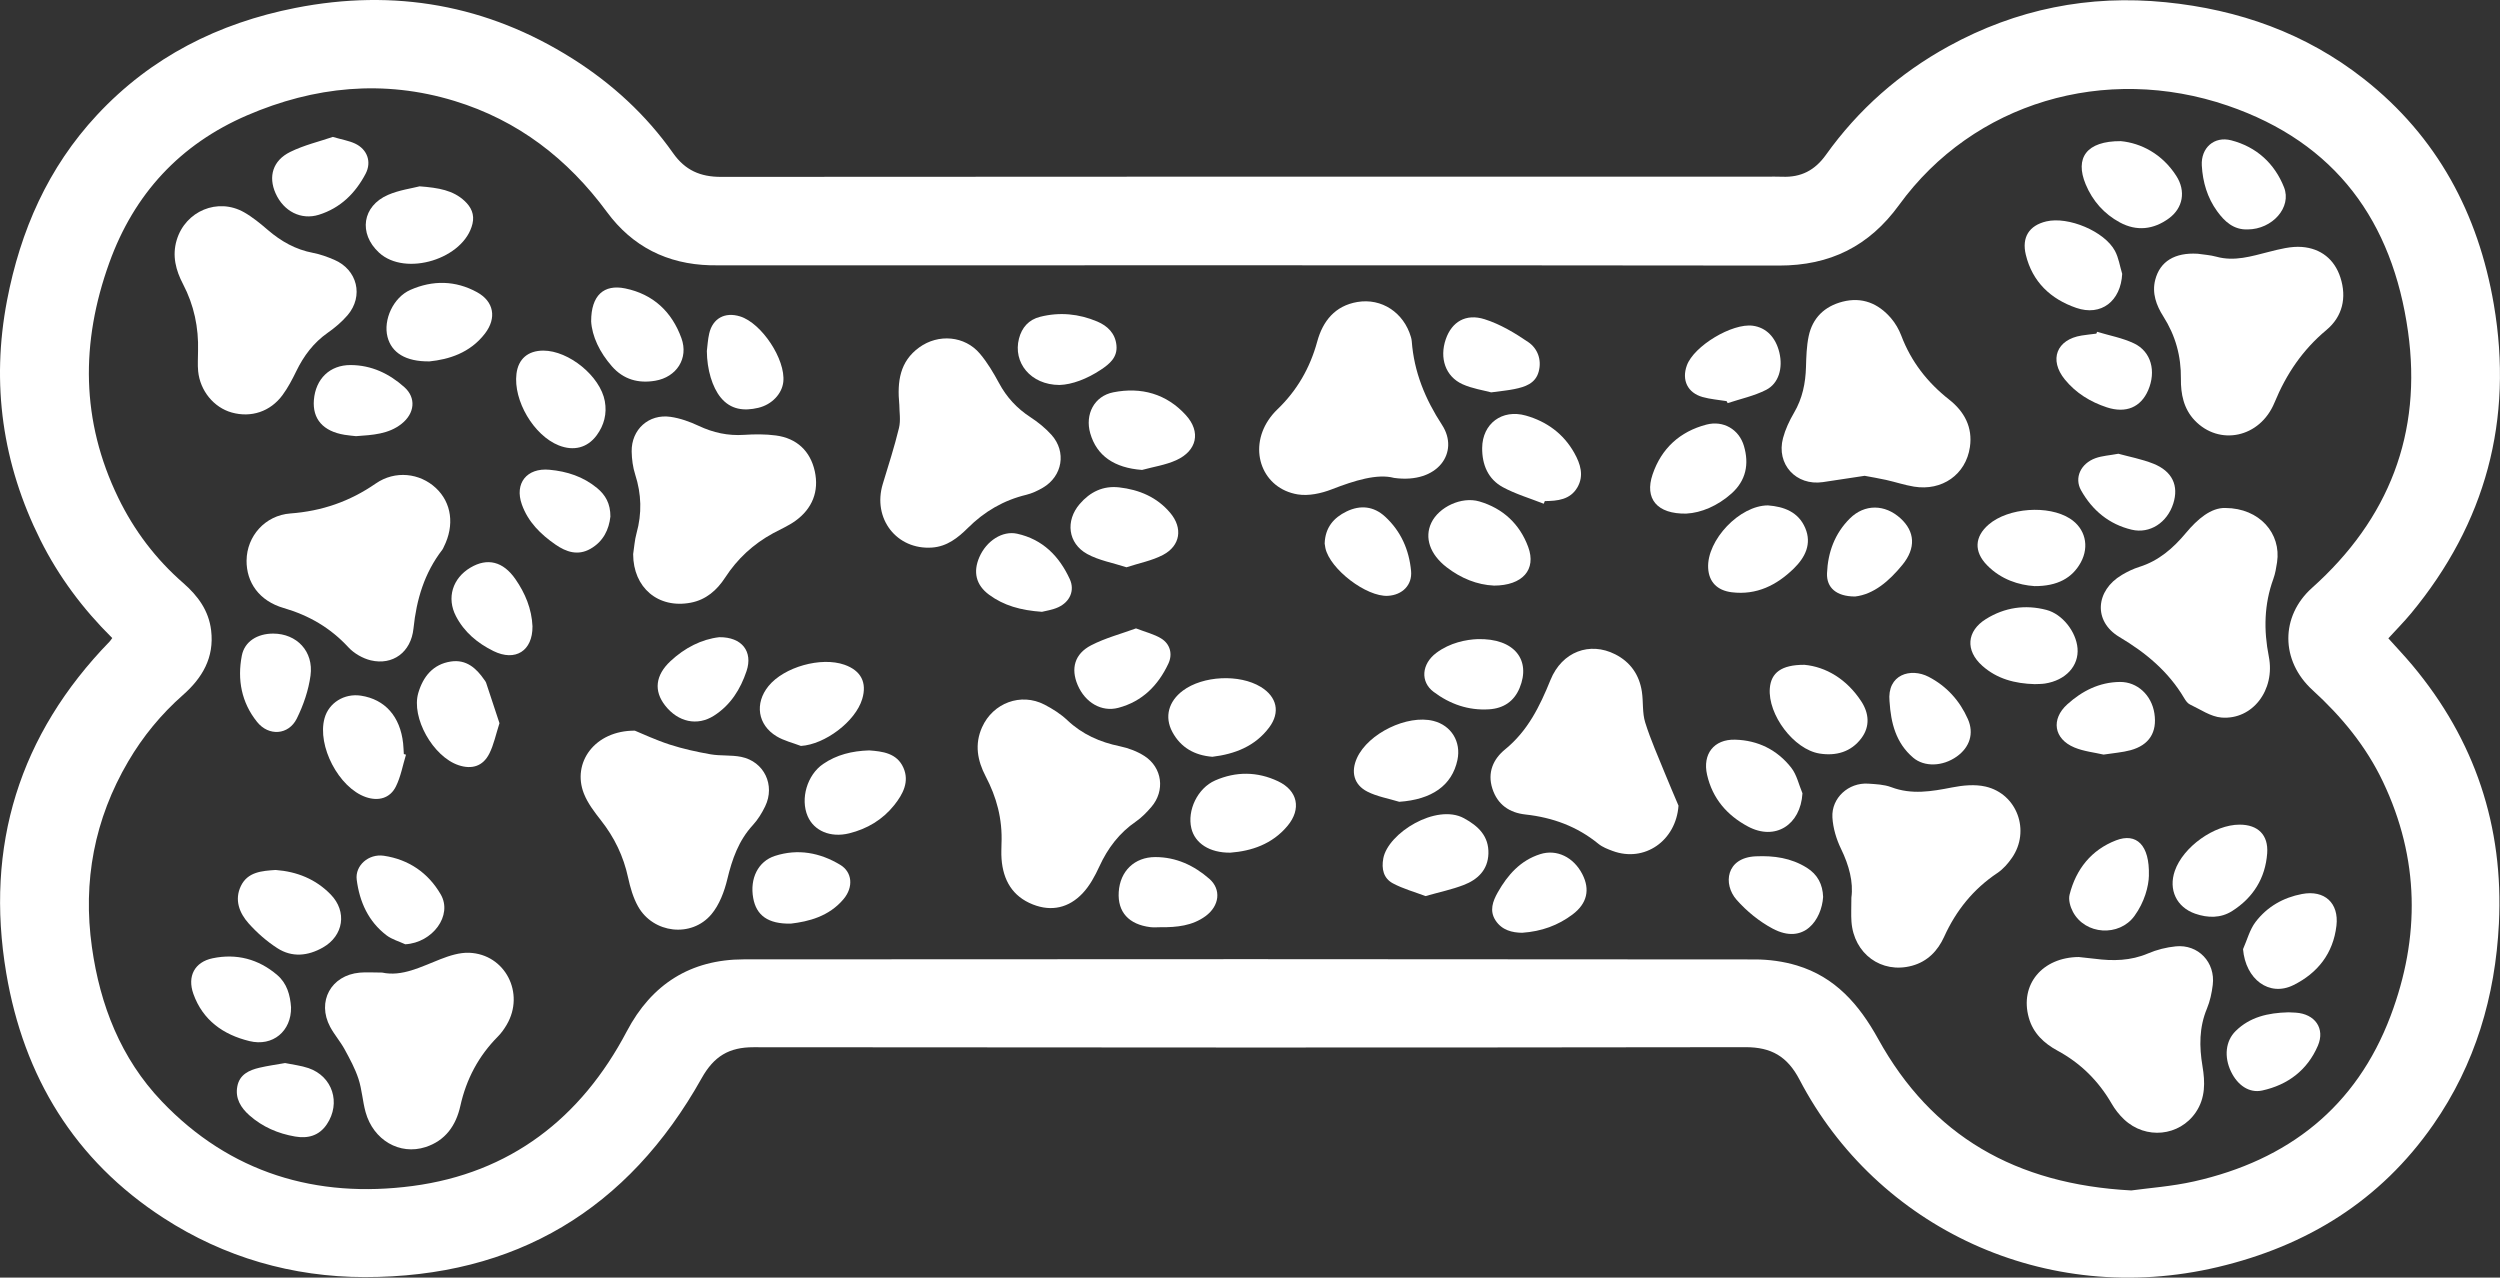
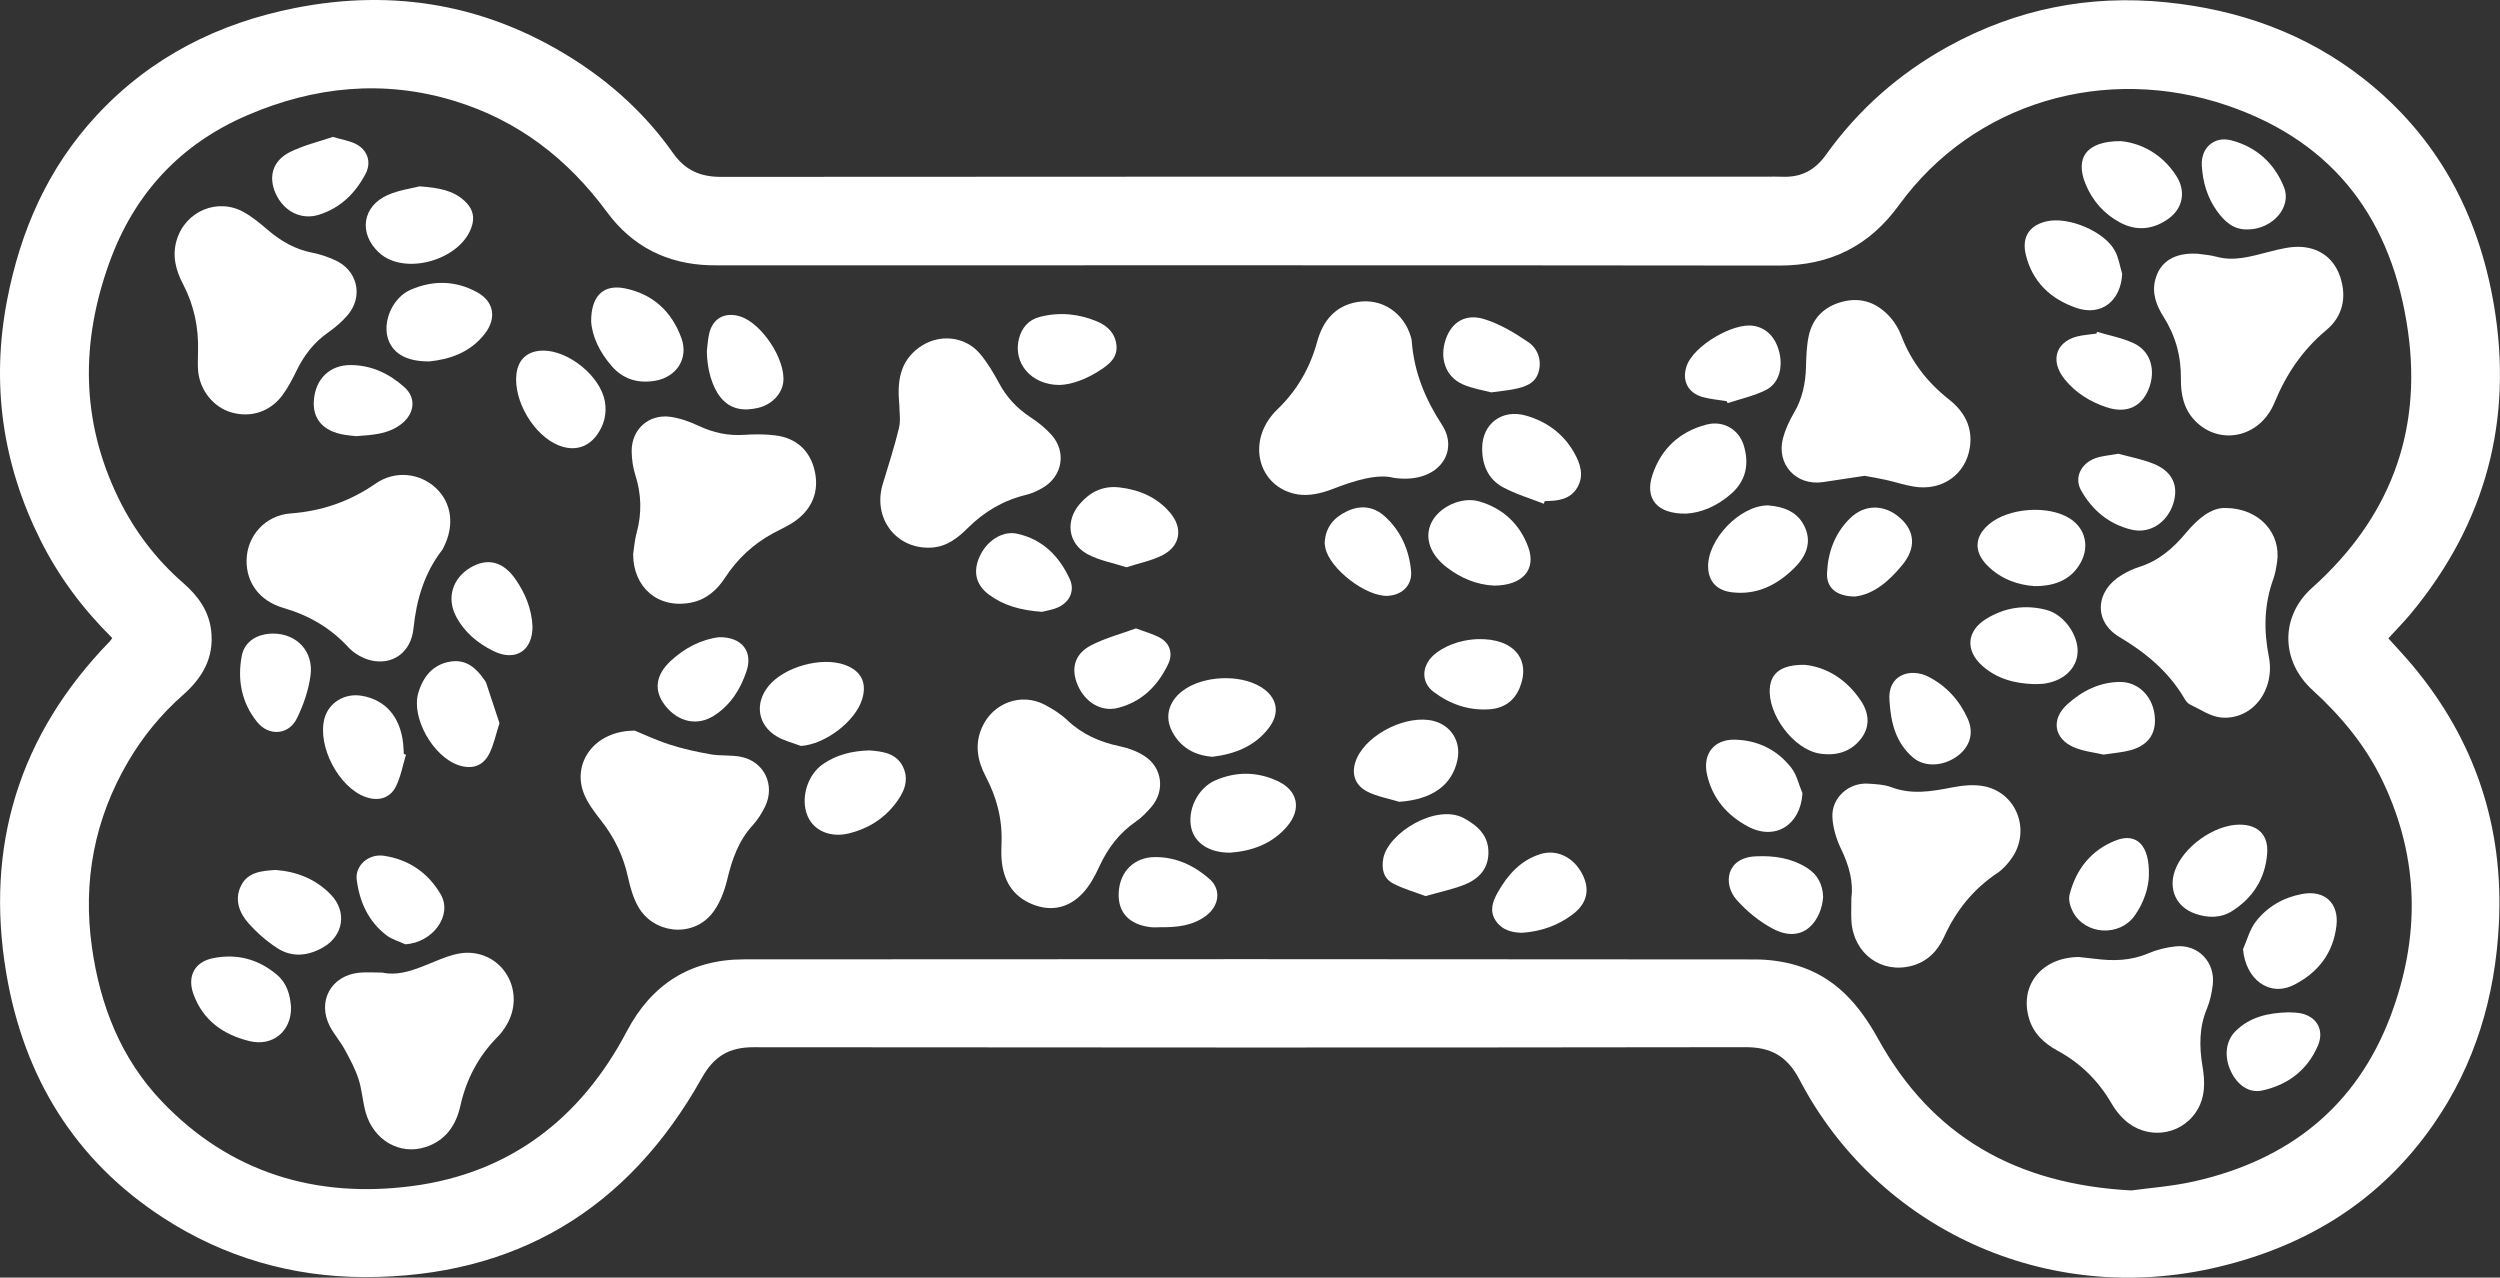
<svg xmlns="http://www.w3.org/2000/svg" id="Layer_2" data-name="Layer 2" viewBox="0 0 936.8 478.75">
  <rect x="0" y="0" width="936.8" height="478.75" fill="#333333" stroke="none" />
  <defs>
    <style>
      .cls-1 {
        fill: #fff;
        stroke-width: 0px;
      }
    </style>
  </defs>
  <g id="Layer_1-2" data-name="Layer 1">
    <g>
      <path class="cls-1" d="M42.08,239.11c-11.03-10.92-20.09-23.04-26.94-36.76C.91,173.84-3.36,143.89,2.63,112.6c5.01-26.15,15.35-49.79,33.72-69.51C56.62,21.33,81.84,8.66,110.69,2.97c37.05-7.3,71.84-1.21,103.86,19.01,14.78,9.34,27.56,21.05,37.66,35.39,4.52,6.42,10.2,8.92,17.97,8.91,130.57-.12,261.14-.08,391.71-.08,2,0,4-.05,6,.03,6.95.28,12.16-2.38,16.29-8.16,12.19-17.07,27.61-30.64,46.01-40.74,25.39-13.93,52.54-19.37,81.34-16.49,27.38,2.74,52.47,11.61,74.23,28.71,27.51,21.62,42.92,50.51,48.73,84.56,7.37,43.2-3.02,81.91-31.03,115.75-2.63,3.17-5.54,6.1-8.5,9.34,3.01,3.36,6.11,6.62,8.99,10.06,23.48,28.04,34.26,60.43,32.44,96.86-1.37,27.25-8.87,52.72-24.6,75.33-19.82,28.47-47.28,45.42-80.76,53.35-64.57,15.29-127.79-14.86-156.71-70.22-4.55-8.71-10.58-12.2-20.28-12.18-123.9.18-247.8.16-371.7.02-9.16-.01-14.81,3.39-19.4,11.58-27.58,49.24-69.79,74.61-126.34,74.55-27.01-.03-52.53-7.38-75.31-22.14-33.34-21.59-52.4-52.98-58.94-91.71-8.05-47.73,4.83-89.4,38.72-124.29.27-.28.48-.62.98-1.3ZM798.58,446.09c6.54-.91,15.23-1.51,23.62-3.4,35.18-7.93,60.71-27.79,73.62-62.05,11.12-29.51,10.82-58.91-2.88-87.71-6.33-13.32-15.52-24.44-26.38-34.34-12.06-11-12.06-27.7-.18-38.32,28.8-25.74,41.32-57.92,35.95-96.06-5.79-41.13-26.97-70.74-67.57-84.63-45.97-15.73-95.26-1.15-123.13,37.22-11.25,15.49-25.89,22.73-45.01,22.71-132.31-.16-264.62-.08-396.92-.09-1.2,0-2.4.02-3.6-.02-16.09-.45-29.12-7-38.67-19.96-14.68-19.93-33.31-34.34-57.13-41.62-26.54-8.11-52.55-5.43-77.66,5.38-25.11,10.81-42.38,29.42-51.69,55.29-10.75,29.83-10.64,59.22,3.38,88.07,5.95,12.26,14.05,22.94,24.32,31.9,5.5,4.8,9.58,10.3,10.47,17.78,1.21,10.16-3.28,17.78-10.56,24.19-8.17,7.2-15.01,15.52-20.51,24.9-12.68,21.6-17.09,44.94-13.6,69.63,3.06,21.71,10.82,41.63,26.13,57.7,25.66,26.94,58.05,36.5,93.99,31.76,36.53-4.82,63.15-25.33,80.31-57.97,9.29-17.67,23.93-26.94,43.81-26.96,126.31-.12,252.61-.09,378.92.03,5.25,0,10.68.74,15.7,2.25,14.4,4.34,23.35,14.64,30.5,27.58,20.06,36.29,51.5,54.43,94.78,56.73Z" />
      <path class="cls-1" d="M375.28,316.23c.41-9.52-1.91-17.62-5.93-25.31-3.09-5.93-4.22-12-1.35-18.41,4.08-9.11,14.55-13.05,23.4-8.47,3.05,1.58,6.06,3.49,8.54,5.83,5.63,5.33,12.25,8.23,19.73,9.78,3.18.66,6.45,1.89,9.17,3.64,6.73,4.34,7.8,13.05,2.6,19.09-1.73,2.01-3.63,3.98-5.8,5.47-6.24,4.29-10.54,9.98-13.68,16.81-1.65,3.59-3.62,7.26-6.3,10.09-5.09,5.39-11.56,6.96-18.63,4.17-7.66-3.03-11.14-9.12-11.73-17.07-.16-2.12-.02-4.26-.02-5.63Z" />
      <path class="cls-1" d="M143.18,364.44c7.49,1.62,14.53-2.15,21.86-5.01,3.4-1.33,7.19-2.54,10.75-2.41,13.49.51,21.01,15.13,14.1,26.94-.93,1.6-2.04,3.16-3.34,4.47-7.24,7.3-11.82,15.95-14.05,25.99-1.63,7.31-5.57,12.99-13.04,15.41-9.68,3.13-19.56-2.6-22.47-13.11-1.13-4.09-1.35-8.46-2.67-12.48-1.26-3.85-3.25-7.49-5.2-11.07-1.59-2.91-3.84-5.46-5.4-8.38-5.07-9.49.32-19.35,11.05-20.32,2.51-.23,5.06-.03,8.39-.03Z" />
-       <path class="cls-1" d="M628.97,301.89c-.93,13.14-12.73,21.41-24.68,16.98-1.86-.69-3.82-1.44-5.33-2.67-7.99-6.53-17.15-9.87-27.33-10.99-5.97-.65-10.47-3.64-12.42-9.73-1.93-6.06.38-11.08,4.77-14.66,8.52-6.95,13-16.13,17.01-26.01,4.32-10.67,14.74-14.45,24.24-9.64,5.74,2.9,9.08,7.74,10.02,14.06.57,3.81.11,7.89,1.24,11.49,2.04,6.55,4.88,12.84,7.45,19.22,1.62,4.01,3.35,7.96,5.02,11.94Z" />
      <path class="cls-1" d="M698.69,178.3c-5.37.81-10.49,1.61-15.62,2.36-10.03,1.47-17.55-6.69-14.94-16.49.88-3.3,2.39-6.53,4.12-9.48,3.15-5.36,4.32-11.08,4.49-17.18.11-3.85.22-7.76,1-11.51,1.44-6.87,5.95-11.21,12.69-12.95,7.32-1.88,13.41.62,18.19,6.2,1.61,1.88,2.94,4.18,3.82,6.5,3.69,9.75,9.79,17.58,17.96,24,5.69,4.47,8.86,10.37,7.76,17.8-1.51,10.27-10.43,16.53-20.96,14.8-3.53-.58-6.97-1.74-10.47-2.52-2.71-.61-5.46-1.05-8.05-1.54Z" />
      <path class="cls-1" d="M336.98,151.56c-.8-8.54.14-16.08,7.49-21.39,7.15-5.17,17.04-4.37,22.72,2.36,2.8,3.32,5.08,7.16,7.15,11,2.85,5.31,6.7,9.48,11.74,12.77,2.87,1.87,5.63,4.1,7.92,6.64,5.71,6.36,4.15,15.5-3.22,19.82-1.93,1.13-4.04,2.12-6.2,2.65-8.52,2.06-15.7,6.25-21.92,12.44-3.68,3.66-7.78,6.93-13.37,7.33-13.29.94-22.44-10.87-18.49-23.85,2.12-6.97,4.36-13.91,6.07-20.97.7-2.89.12-6.08.12-8.78Z" />
      <path class="cls-1" d="M779.01,358.62c1.98.22,3.97.4,5.95.65,6.82.89,13.45.78,19.98-2.01,3.25-1.39,6.85-2.29,10.36-2.64,8.43-.85,14.91,6,13.86,14.45-.37,3.01-1.02,6.09-2.18,8.88-2.94,7.06-2.9,14.19-1.67,21.56,1,5.97,1.16,11.92-2.52,17.32-6.1,8.95-18.73,10.3-26.86,2.63-1.81-1.71-3.43-3.77-4.67-5.93-4.93-8.52-11.63-15.15-20.29-19.84-5.07-2.75-9.12-6.55-10.73-12.3-3.5-12.43,5.04-22.69,18.77-22.78Z" />
      <path class="cls-1" d="M693.75,336.37c.8-5.83-.86-12.08-3.87-18.27-1.76-3.61-3.01-7.79-3.24-11.78-.42-7.33,6.07-13.15,13.39-12.67,2.91.19,5.98.31,8.66,1.32,7.66,2.9,15.12,1.6,22.78.1,4.08-.8,8.6-1.24,12.57-.32,11.85,2.74,16.84,16.61,9.9,26.67-1.49,2.16-3.34,4.28-5.5,5.72-9.02,6.04-15.47,14.05-19.94,23.91-2.38,5.25-6.26,9.29-12.08,10.85-11.41,3.07-21.77-4.49-22.64-16.53-.19-2.65-.03-5.33-.03-9.01Z" />
      <path class="cls-1" d="M833.9,190.35c12.85.07,20.98,9.6,19.36,20.35-.32,2.1-.67,4.24-1.39,6.22-3.47,9.55-3.65,19.19-1.7,29.09,2.47,12.53-6.09,23.8-17.75,22.87-4.05-.32-7.94-3.09-11.82-4.91-.89-.42-1.59-1.45-2.13-2.35-5.91-9.99-14.32-16.99-24.3-22.93-9.87-5.88-8.95-17.43.96-23.27,2.05-1.21,4.25-2.28,6.51-2.99,7.29-2.29,12.69-7,17.48-12.74,4.37-5.23,9.42-9.5,14.77-9.34Z" />
      <path class="cls-1" d="M237.91,273.8c2.77,1.13,7.79,3.5,13.03,5.2,4.98,1.61,10.14,2.74,15.3,3.65,3.77.66,7.75.2,11.49.96,8.62,1.75,12.84,10.62,8.98,18.56-1.21,2.49-2.72,4.96-4.58,6.98-5.35,5.81-7.78,12.76-9.59,20.29-1.11,4.63-2.97,9.6-5.97,13.17-7.45,8.87-21.79,7.17-27.47-2.94-1.85-3.29-2.94-7.13-3.75-10.85-1.72-7.98-5.12-15.02-10.16-21.42-2.44-3.11-4.96-6.4-6.39-10.02-4.56-11.54,4.04-23.68,19.1-23.59Z" />
      <path class="cls-1" d="M237.25,207.68c.41-2.62.56-5.32,1.27-7.86,2.06-7.42,1.86-14.67-.5-22-.88-2.74-1.27-5.74-1.32-8.63-.14-8.23,6.39-14.17,14.56-12.99,3.62.52,7.23,1.82,10.56,3.38,5.44,2.56,10.97,3.77,16.99,3.37,3.96-.26,8.01-.29,11.94.23,7.85,1.04,12.91,5.87,14.57,13.42,1.65,7.5-.92,14.01-7.27,18.58-2.57,1.85-5.55,3.12-8.35,4.64-7.4,4.03-13.38,9.55-17.98,16.63-3.07,4.73-7.19,8.31-12.87,9.39-12.24,2.33-21.57-5.65-21.59-18.17Z" />
      <path class="cls-1" d="M92.4,209.98c.09-9.02,6.89-16.87,16.43-17.58,11.77-.87,22.24-4.48,31.96-11.21,7.28-5.04,16.52-3.93,22.52,1.66,5.93,5.52,7.08,13.96,3,22.06-.18.36-.31.75-.55,1.06-6.72,8.71-9.7,18.63-10.82,29.53-.92,8.98-7.84,13.88-15.98,11.95-3.06-.73-6.31-2.61-8.44-4.92-6.73-7.28-14.71-11.92-24.22-14.69-9.15-2.66-13.99-9.55-13.91-17.86Z" />
      <path class="cls-1" d="M823.43,95.07c2.36.36,4.79.48,7.08,1.12,6.8,1.88,13.12-.16,19.59-1.79,4.08-1.03,8.39-2.18,12.48-1.86,7.03.54,12.2,4.59,14.42,11.46,2.43,7.54.79,14.62-5.22,19.64-8.95,7.46-15.05,16.49-19.48,27.23-5.46,13.25-20.75,16.3-29.92,6.64-4.15-4.37-5.22-9.96-5.15-15.55.1-8.56-2.03-16.22-6.61-23.43-2.59-4.07-4.3-8.67-3.01-13.68,1.79-6.94,7.37-10.26,15.82-9.77Z" />
      <path class="cls-1" d="M74.21,131.53c.25-8.83-1.51-17.19-5.61-25.04-2.73-5.22-4.15-10.63-2.39-16.53,3.26-10.89,15.43-16.02,25.29-10.39,3.2,1.83,6.11,4.24,8.93,6.66,4.95,4.25,10.39,7.3,16.88,8.53,2.72.52,5.39,1.5,7.94,2.59,8.67,3.7,11.11,13.61,4.99,20.77-2.14,2.5-4.75,4.69-7.45,6.59-5.29,3.72-8.96,8.61-11.75,14.35-1.51,3.1-3.13,6.21-5.16,8.97-4.58,6.24-11.81,8.58-19.07,6.54-6.67-1.87-11.84-8.12-12.56-15.47-.24-2.5-.04-5.05-.04-7.58Z" />
      <path class="cls-1" d="M522.38,179.08c-6.26-1.67-14.77.95-23.36,4.29-3.94,1.53-8.69,2.56-12.76,1.89-13.15-2.18-18.54-16.47-10.96-27.85.95-1.43,2.08-2.78,3.32-3.97,7.39-7.08,12.28-15.56,14.97-25.45,2.1-7.71,6.7-13.4,15-14.82,9.17-1.57,17.45,3.99,20.11,13.11.15.51.27,1.04.31,1.56.85,11.54,5.02,21.67,11.36,31.41,6.59,10.12-1.44,22.15-18,19.83Z" />
      <path class="cls-1" d="M152.13,282.8c-1.22,4-1.95,8.24-3.79,11.93-2.21,4.44-6.58,5.58-11.28,3.95-10.11-3.52-18.3-19.2-15.45-29.54,1.6-5.8,7.42-9.4,13.63-8.46,9.04,1.38,14.73,7.81,15.82,17.89.14,1.32.17,2.66.26,3.98.27.08.54.16.81.25Z" />
      <path class="cls-1" d="M559.77,219.43c-6.22-.28-12.29-2.7-17.7-6.88-6.24-4.82-8.38-11.07-5.72-16.65,2.82-5.91,11.32-9.96,18-8,8.83,2.59,15.12,8.46,18.29,17.04,3.15,8.52-2.11,14.48-12.86,14.5Z" />
      <path class="cls-1" d="M103.33,326c7.92.6,14.97,3.4,20.59,9.18,6.23,6.41,4.85,15.45-2.93,19.87-5.59,3.18-11.54,3.8-17.04.26-3.95-2.54-7.62-5.76-10.76-9.27-3.5-3.9-5.41-8.85-2.94-14.01,2.55-5.33,7.87-5.7,13.08-6.04Z" />
      <path class="cls-1" d="M157.21,69.82c7.25.55,12.59,1.5,16.85,5.45,2.49,2.31,3.82,5.06,2.99,8.57-3.11,13.17-25.13,19.97-35.03,10.82-7.75-7.17-6.29-17.46,3.42-21.65,4.19-1.81,8.9-2.43,11.77-3.18Z" />
      <path class="cls-1" d="M675.42,297.28c-.72,11.89-10.24,17.86-20.4,12.44-7.85-4.19-13.32-10.49-15.34-19.38-1.77-7.78,2.55-13.37,10.49-13.17,8.56.22,15.79,3.81,21.04,10.5,2.09,2.66,2.85,6.37,4.21,9.6Z" />
      <path class="cls-1" d="M203.56,131.38c9.59-.02,21.38,9.6,23.08,18.95.85,4.68-.26,9.02-3.07,12.81-3.48,4.7-8.62,5.97-14.19,3.76-9.37-3.73-17.08-16.79-15.85-26.84.68-5.55,4.28-8.66,10.03-8.68Z" />
      <path class="cls-1" d="M461.04,319.51c-7.81.09-13.28-3.53-14.62-9.14-1.6-6.72,2.32-15.02,8.92-17.92,7.82-3.43,15.84-3.35,23.56.3,7.43,3.51,8.82,10.41,3.56,16.72-5.76,6.91-13.57,9.44-21.42,10.04Z" />
-       <path class="cls-1" d="M427.92,176.09c-10.32-.76-16.95-5.26-19.38-13.71-2.04-7.1,1.46-13.97,8.66-15.38,10.45-2.06,19.91.55,27.2,8.59,5.66,6.24,4.15,13.3-3.61,16.84-4.02,1.83-8.56,2.49-12.87,3.67Z" />
      <path class="cls-1" d="M422.11,212.57c-5.11-1.67-10.33-2.56-14.72-4.98-7.24-3.99-8.21-12.46-2.8-18.74,3.88-4.5,8.73-6.91,14.79-6.22,7.52.86,14.16,3.66,19.12,9.54,4.8,5.68,3.85,12.32-2.7,15.77-4.11,2.16-8.88,3.05-13.7,4.63Z" />
      <path class="cls-1" d="M794.73,52.89c7.48.72,15.44,4.72,20.76,13,3.7,5.75,2.51,12.08-2.76,15.94-5.73,4.2-12.07,4.93-18.38,1.52-5.89-3.18-10.22-8.05-12.81-14.29-4.1-9.87.26-16.24,13.19-16.17Z" />
      <path class="cls-1" d="M762.42,256.36c-7.38-.21-14.1-1.95-19.62-6.88-6.41-5.72-5.9-13,1.41-17.54,6.98-4.33,14.66-5.47,22.61-3.4,6,1.56,11.14,8.16,11.67,14.37.56,6.61-4.43,12.04-12.22,13.23-1.31.2-2.65.16-3.84.22Z" />
      <path class="cls-1" d="M187.16,271.01c-1.37,4.23-2.12,8.07-3.82,11.42-2.39,4.71-6.52,5.96-11.49,4.31-9.56-3.18-17.84-17.81-15.1-27.1,1.8-6.11,5.51-10.75,12.21-11.76,5.73-.86,9.51,2.46,12.53,6.87.22.33.51.64.64,1.01,1.71,5.11,3.39,10.23,5.04,15.25Z" />
      <path class="cls-1" d="M795.23,102.62c-.53,10.18-7.84,15.99-17.24,12.74-9.54-3.3-16.41-9.7-18.88-19.91-1.58-6.53,1.24-10.97,7.69-12.49,8.22-1.94,21.78,3.7,25.72,11.06,1.39,2.6,1.83,5.72,2.71,8.6Z" />
      <path class="cls-1" d="M300.12,279.52c-3.05-1.17-6.34-1.94-9.1-3.6-7.13-4.29-8.3-12.38-3.05-18.83,5.84-7.18,19.74-11.08,28.49-7.99,6.17,2.18,8.49,6.66,6.63,12.83-2.55,8.49-14.01,17.03-22.96,17.59Z" />
      <path class="cls-1" d="M454.25,283.58c-6.63-.54-11.8-3.45-14.94-9.29-3.04-5.66-1.42-11.48,3.92-15.48,7.5-5.62,21.2-6.29,29.19-1.42,6.08,3.7,7.43,9.54,3.14,15.24-5.3,7.04-12.87,9.95-21.32,10.96Z" />
      <path class="cls-1" d="M662.56,189.39c5.8.45,11.3,2.36,13.9,8.47,2.53,5.94-.03,11-4.24,15.13-6.43,6.29-13.98,10.1-23.32,8.94-5.49-.68-8.56-3.94-8.82-9.09-.53-10.42,11.79-23.49,22.47-23.46Z" />
      <path class="cls-1" d="M534.2,335.79c-4.05-1.54-8.4-2.72-12.27-4.79-3.48-1.86-4.32-5.4-3.58-9.35,1.77-9.49,19.84-20.69,30.24-15.04,5.37,2.92,9.35,6.71,9.15,13.28-.19,6.1-4.04,9.73-9.28,11.74-4.4,1.69-9.07,2.67-14.26,4.14Z" />
      <path class="cls-1" d="M762.3,219.62c-5.71-.38-12.45-2.4-17.75-7.86-4.94-5.08-4.65-10.65.65-15.21,7.33-6.31,22.38-7.4,30.47-2.22,5.7,3.65,7.35,10.33,4.06,16.39-3.17,5.83-8.73,8.98-17.43,8.91Z" />
      <path class="cls-1" d="M109.06,377.48c.14,8.9-6.83,14.78-15.58,12.64-9.8-2.39-17.47-7.77-21.01-17.67-2.36-6.6.44-11.96,7.21-13.37,8.96-1.86,17.17.28,24.18,6.26,3.67,3.13,4.88,7.48,5.2,12.13Z" />
      <path class="cls-1" d="M524.3,300.44c-4-1.23-8.27-1.93-11.94-3.81-5.09-2.61-6.22-7.44-3.87-12.61,4.2-9.22,18.87-16.34,28.63-13.88,6.7,1.68,10.46,7.8,9.01,14.64-2.03,9.59-9.64,14.84-21.83,15.67Z" />
      <path class="cls-1" d="M160.94,135.42c-8.98.12-14.21-3.28-15.73-9.16-1.65-6.38,2.12-14.8,8.6-17.65,8.33-3.67,16.88-3.55,24.96.89,6.34,3.48,7.4,9.69,2.96,15.48-5.62,7.33-13.63,9.71-20.78,10.44Z" />
      <path class="cls-1" d="M839.23,309.01c6.87,0,10.83,3.85,10.33,10.74-.68,9.33-5.26,16.64-13.12,21.63-4.29,2.73-9.13,2.64-13.86,1-7-2.44-10.07-8.97-7.64-16.02,3.1-9.01,14.8-17.36,24.29-17.35Z" />
      <path class="cls-1" d="M578.46,188.76c-5.11-2.02-10.47-3.59-15.27-6.18-5.59-3.02-7.85-8.46-7.79-14.74.08-9.06,7.43-14.65,16.39-12.11,7.81,2.22,14.12,6.82,18.15,14.03,2.26,4.04,3.7,8.45,1.14,12.87-2.7,4.65-7.44,5.08-12.2,5.14-.14.33-.28.66-.42,1Z" />
      <path class="cls-1" d="M325.68,281.19c4.98.37,10.41.98,12.85,6.5,2.31,5.23-.17,9.88-3.41,13.97-4.37,5.49-10.16,8.94-16.92,10.61-7.02,1.73-13.18-.94-15.55-6.42-2.81-6.51-.21-15.46,5.78-19.56,5.09-3.48,10.83-4.9,17.25-5.1Z" />
      <path class="cls-1" d="M221.52,120.33c0-9.66,4.76-13.9,12.77-12.25,10.49,2.16,17.49,8.76,21.06,18.66,2.74,7.58-1.85,14.58-9.82,15.93-6.36,1.08-11.91-.48-16.23-5.4-4.6-5.23-7.47-11.26-7.79-16.93Z" />
      <path class="cls-1" d="M631.95,192.46c-11.11.22-15.76-5.65-12.69-14.69,3.3-9.73,10.21-16.05,20.16-18.66,6.34-1.66,12.23,1.76,14.07,8.01,2,6.78.78,12.95-4.66,17.81-5.22,4.66-11.38,7.24-16.88,7.52Z" />
      <path class="cls-1" d="M840.51,355.67c1.53-3.44,2.49-7.31,4.71-10.22,4.31-5.65,10.33-9.12,17.39-10.45,8.44-1.6,13.9,3.38,12.9,11.89-1.21,10.36-7.02,17.74-16.12,22.25-9.06,4.49-17.94-2.17-18.88-13.48Z" />
      <path class="cls-1" d="M676.07,249.11c8.22.75,15.97,5.43,21.37,13.67,2.88,4.39,3.41,9.36.06,13.84-3.89,5.2-9.54,6.72-15.66,5.75-9.69-1.54-19.46-14.62-18.65-24.48.47-5.77,4.32-8.79,12.88-8.77Z" />
      <path class="cls-1" d="M269.52,238.77c8.53-.09,12.67,5.4,10.23,12.68-2.29,6.84-5.99,12.76-12.21,16.73-6.24,3.98-13.43,2.42-18.3-3.8-4.29-5.48-3.68-11.32,1.99-16.63,5.37-5.02,11.69-8.22,18.28-8.98Z" />
      <path class="cls-1" d="M397.02,144.26c-10.88-.04-17.49-8.44-15.19-17.37,1.07-4.16,3.65-7.1,7.9-8.17,7.33-1.86,14.55-1.15,21.45,1.77,3.82,1.62,6.71,4.41,7.17,8.85.47,4.53-2.52,7.01-5.83,9.21-5.19,3.45-10.83,5.57-15.5,5.71Z" />
      <path class="cls-1" d="M425.68,235.47c3.65,1.41,6.79,2.16,9.41,3.76,3.39,2.08,4.41,5.86,2.71,9.47-3.84,8.16-9.78,14.18-18.76,16.54-6.24,1.64-12.38-1.92-15.22-8.55-2.62-6.14-1.18-11.67,5.04-14.88,5.32-2.75,11.26-4.3,16.82-6.34Z" />
      <path class="cls-1" d="M496.38,203.69c.18-5.99,3.36-9.69,8.21-12.04,5.16-2.49,10.15-1.99,14.43,1.94,5.93,5.45,9,12.45,9.74,20.37.49,5.25-3.27,9.01-8.69,9.31-8.04.45-21.71-10-23.42-17.9-.14-.65-.21-1.31-.27-1.68Z" />
      <path class="cls-1" d="M435.05,347.44c-1.33,0-2.67.14-3.98-.02-8.12-1-12.32-5.69-11.86-13.15.48-7.86,5.93-13.11,13.7-13.11,7.83,0,14.5,3.14,20.25,8.15,4.54,3.95,3.83,10.14-1.43,13.99-4.96,3.63-10.78,4.19-16.69,4.15Z" />
      <path class="cls-1" d="M124.73,51.31c3.56,1.04,6.09,1.44,8.32,2.49,4.59,2.16,6.29,6.87,3.94,11.33-3.84,7.29-9.43,12.83-17.51,15.35-6.63,2.07-13.2-1.25-16.23-8.07-2.77-6.25-1.06-12.24,5.48-15.47,5.25-2.59,11.11-3.96,16-5.64Z" />
      <path class="cls-1" d="M785.81,124.33c4.65,1.41,9.55,2.29,13.88,4.36,6.43,3.07,8.33,10.46,5.27,17.55-2.75,6.37-8.33,8.75-15.49,6.4-6.17-2.03-11.58-5.35-15.73-10.43-6.03-7.39-3.11-14.99,6.28-16.48,1.83-.29,3.68-.48,5.52-.71.09-.23.18-.46.28-.68Z" />
      <path class="cls-1" d="M646.99,150.31c-3-.49-6.08-.71-8.99-1.53-5.65-1.59-7.9-6.37-5.9-11.86,2.65-7.29,17.01-15.91,24.73-14.86,4.99.68,8.57,4.31,9.94,10.08,1.37,5.75-.22,11.54-4.98,13.96-4.48,2.28-9.57,3.36-14.39,4.96-.14-.25-.28-.51-.42-.76Z" />
      <path class="cls-1" d="M558.78,147.03c-2.94-.8-7.08-1.4-10.74-3.05-6.41-2.9-8.72-9.8-6.27-16.89,2.22-6.43,7.45-9.73,14.57-7.46,5.79,1.84,11.28,5.11,16.34,8.57,3.47,2.37,5.09,6.57,3.91,11.01-1.2,4.54-5.14,5.77-9.14,6.59-2.46.51-4.98.72-8.67,1.23Z" />
      <path class="cls-1" d="M199.53,234.75c.08,9.14-6.42,13.26-14.63,9.21-5.97-2.95-10.94-7.08-14.05-13.08-3.55-6.83-1.28-14.21,5.45-18.19,6.35-3.76,12.23-2.32,16.83,4.31,3.69,5.32,6.12,11.16,6.41,17.74Z" />
      <path class="cls-1" d="M390.43,229.26c-7.98-.56-14.31-2.35-19.81-6.41-4.9-3.62-6.07-8.5-3.62-14.12,2.67-6.11,8.67-9.94,14.13-8.74,9.6,2.11,15.78,8.42,19.74,17.02,1.94,4.22.08,8.52-4.35,10.55-2.23,1.02-4.78,1.35-6.09,1.7Z" />
      <path class="cls-1" d="M133.4,163.44c-1.13-.13-2.72-.25-4.29-.51-8.03-1.31-12.07-5.92-11.49-13.05.65-7.95,5.99-13.12,13.76-13.09,7.81.03,14.47,3.2,20.16,8.3,4.45,3.98,3.9,9.8-1.08,13.74-4.86,3.84-10.75,4.17-17.06,4.61Z" />
      <path class="cls-1" d="M553.64,239.49c13.96-.37,20.1,7.92,15.78,18.32-2.1,5.05-6.04,7.63-11.4,7.98-7.77.51-14.73-1.95-20.84-6.55-5.02-3.78-4.5-10.42,1.01-14.57,5.2-3.91,11.33-5.01,15.46-5.18Z" />
      <path class="cls-1" d="M788.25,282.76c-3.32-.78-7.38-1.18-10.97-2.68-7.69-3.22-8.8-10.58-2.63-16.15,5.57-5.03,12.03-8.31,19.72-8.39,6.52-.07,11.89,4.94,12.93,11.81,1.07,7.03-1.93,11.86-8.95,13.77-3.04.83-6.26,1.04-10.1,1.64Z" />
      <path class="cls-1" d="M570.37,349.53c-3.67-.05-7.55-.92-9.97-4.64-2.35-3.61-1.04-7.17.85-10.52,3.7-6.53,8.46-11.94,15.88-14.3,6.18-1.97,12.52,1.1,15.81,7.52,2.95,5.74,1.8,10.97-3.67,15.08-5.42,4.08-11.61,6.36-18.91,6.86Z" />
      <path class="cls-1" d="M264.87,131.55c.24-1.86.35-4.27.89-6.59,1.32-5.69,5.89-8.15,11.55-6.4,8.1,2.5,17.11,16.15,16.21,24.54-.47,4.4-4.22,8.5-9.37,9.72-5.32,1.26-10.34.75-14.11-3.89-3.12-3.84-5.11-10.38-5.17-17.38Z" />
-       <path class="cls-1" d="M106.85,398.35c2.86.6,5.93.93,8.77,1.9,9.03,3.11,12.19,13.1,6.85,21.05-2.9,4.32-7.12,5.4-11.88,4.58-6.39-1.09-12.23-3.6-17.12-7.93-3.21-2.84-5.4-6.35-4.54-10.87.85-4.46,4.42-6.08,8.32-6.99,3.08-.72,6.23-1.15,9.61-1.75Z" />
-       <path class="cls-1" d="M228.72,193.62c-.52,4.68-2.56,9.27-7.51,12.06-4.69,2.64-9.06,1.15-13.05-1.61-5.54-3.83-10.27-8.47-12.6-15-2.85-7.98,1.86-13.81,10.28-13.05,6.65.6,12.72,2.58,17.91,6.87,3.11,2.58,5.01,5.8,4.98,10.73Z" />
      <path class="cls-1" d="M805.24,328.07c-.08,3.96-1.61,9.93-5.42,15.16-5.74,7.88-18.45,7.1-23.05-1.54-1-1.87-1.75-4.5-1.26-6.44,2.4-9.57,8.18-16.79,17.4-20.35,7.65-2.95,12.64,1.72,12.32,13.17Z" />
      <path class="cls-1" d="M708.04,262.87c-.99-10.22,7.99-12.72,14.67-9.25,6.73,3.5,11.63,8.92,14.69,15.82,2.39,5.4.68,10.59-4.14,14.03-5.26,3.76-12.16,4.01-16.35.45-6.49-5.52-8.35-13.01-8.86-21.05Z" />
      <path class="cls-1" d="M842.28,85.97c-5.29.2-8.68-2.96-11.47-6.81-3.68-5.07-5.4-10.93-5.75-17.13-.37-6.62,4.62-11.1,11.02-9.45,9.45,2.45,16.22,8.63,19.78,17.58,3,7.55-4.4,15.76-13.58,15.81Z" />
      <path class="cls-1" d="M695.09,223.52c-6.97-.01-10.69-3.31-10.47-8.72.32-7.83,2.9-14.89,8.55-20.51,5.5-5.47,13.12-5.42,18.99-.06,5.41,4.93,5.84,11.13.74,17.39-4.96,6.07-10.74,11.11-17.82,11.91Z" />
      <path class="cls-1" d="M683.16,336.12c-.56,8.49-7.14,18.13-18.93,11.84-5.02-2.68-9.74-6.53-13.51-10.81-5.11-5.8-4.01-15.78,7.21-16.27,6.8-.3,13.23.6,19.1,4.27,4.07,2.54,5.98,6.25,6.13,10.97Z" />
      <path class="cls-1" d="M857.45,379.33c.69.03,1.75.06,2.81.13,7.17.47,11.09,5.87,8.29,12.4-3.92,9.12-11.24,14.68-20.88,16.78-4.85,1.05-9.21-1.97-11.67-7.1-2.65-5.53-2.06-11.44,1.73-15.18,5.35-5.28,12.12-6.82,19.72-7.02Z" />
      <path class="cls-1" d="M102.39,237.42c8.8.02,15.18,6.64,13.97,15.7-.74,5.53-2.66,11.13-5.15,16.15-3.08,6.19-10.51,6.69-14.87,1.26-5.85-7.27-7.47-15.85-5.72-24.87,1.03-5.29,5.81-8.25,11.78-8.24Z" />
-       <path class="cls-1" d="M296.36,346.1c-8.61.18-12.94-3.13-14.11-9.54-1.34-7.35,1.8-13.79,8.15-15.84,8.61-2.77,16.86-1.22,24.45,3.35,4.52,2.72,5.03,8.33,1.26,12.83-5.5,6.57-13.21,8.43-19.75,9.2Z" />
      <path class="cls-1" d="M151.86,353.84c-2.35-1.09-4.98-1.81-7-3.34-6.83-5.2-10.12-12.54-11.19-20.84-.68-5.29,4.43-9.84,10.16-8.99,9.35,1.38,16.65,6.43,21.32,14.48,4.57,7.88-3.07,18.13-13.3,18.69Z" />
      <path class="cls-1" d="M793.84,170.04c3.96,1.1,8.69,1.97,13.07,3.71,7.12,2.84,9.59,8.26,7.46,14.94-2.27,7.14-8.77,11.43-15.61,9.79-8.46-2.02-14.74-7.25-18.94-14.74-2.63-4.68-.14-10.06,5.42-12.06,2.45-.88,5.16-1.02,8.6-1.66Z" />
    </g>
  </g>
</svg>